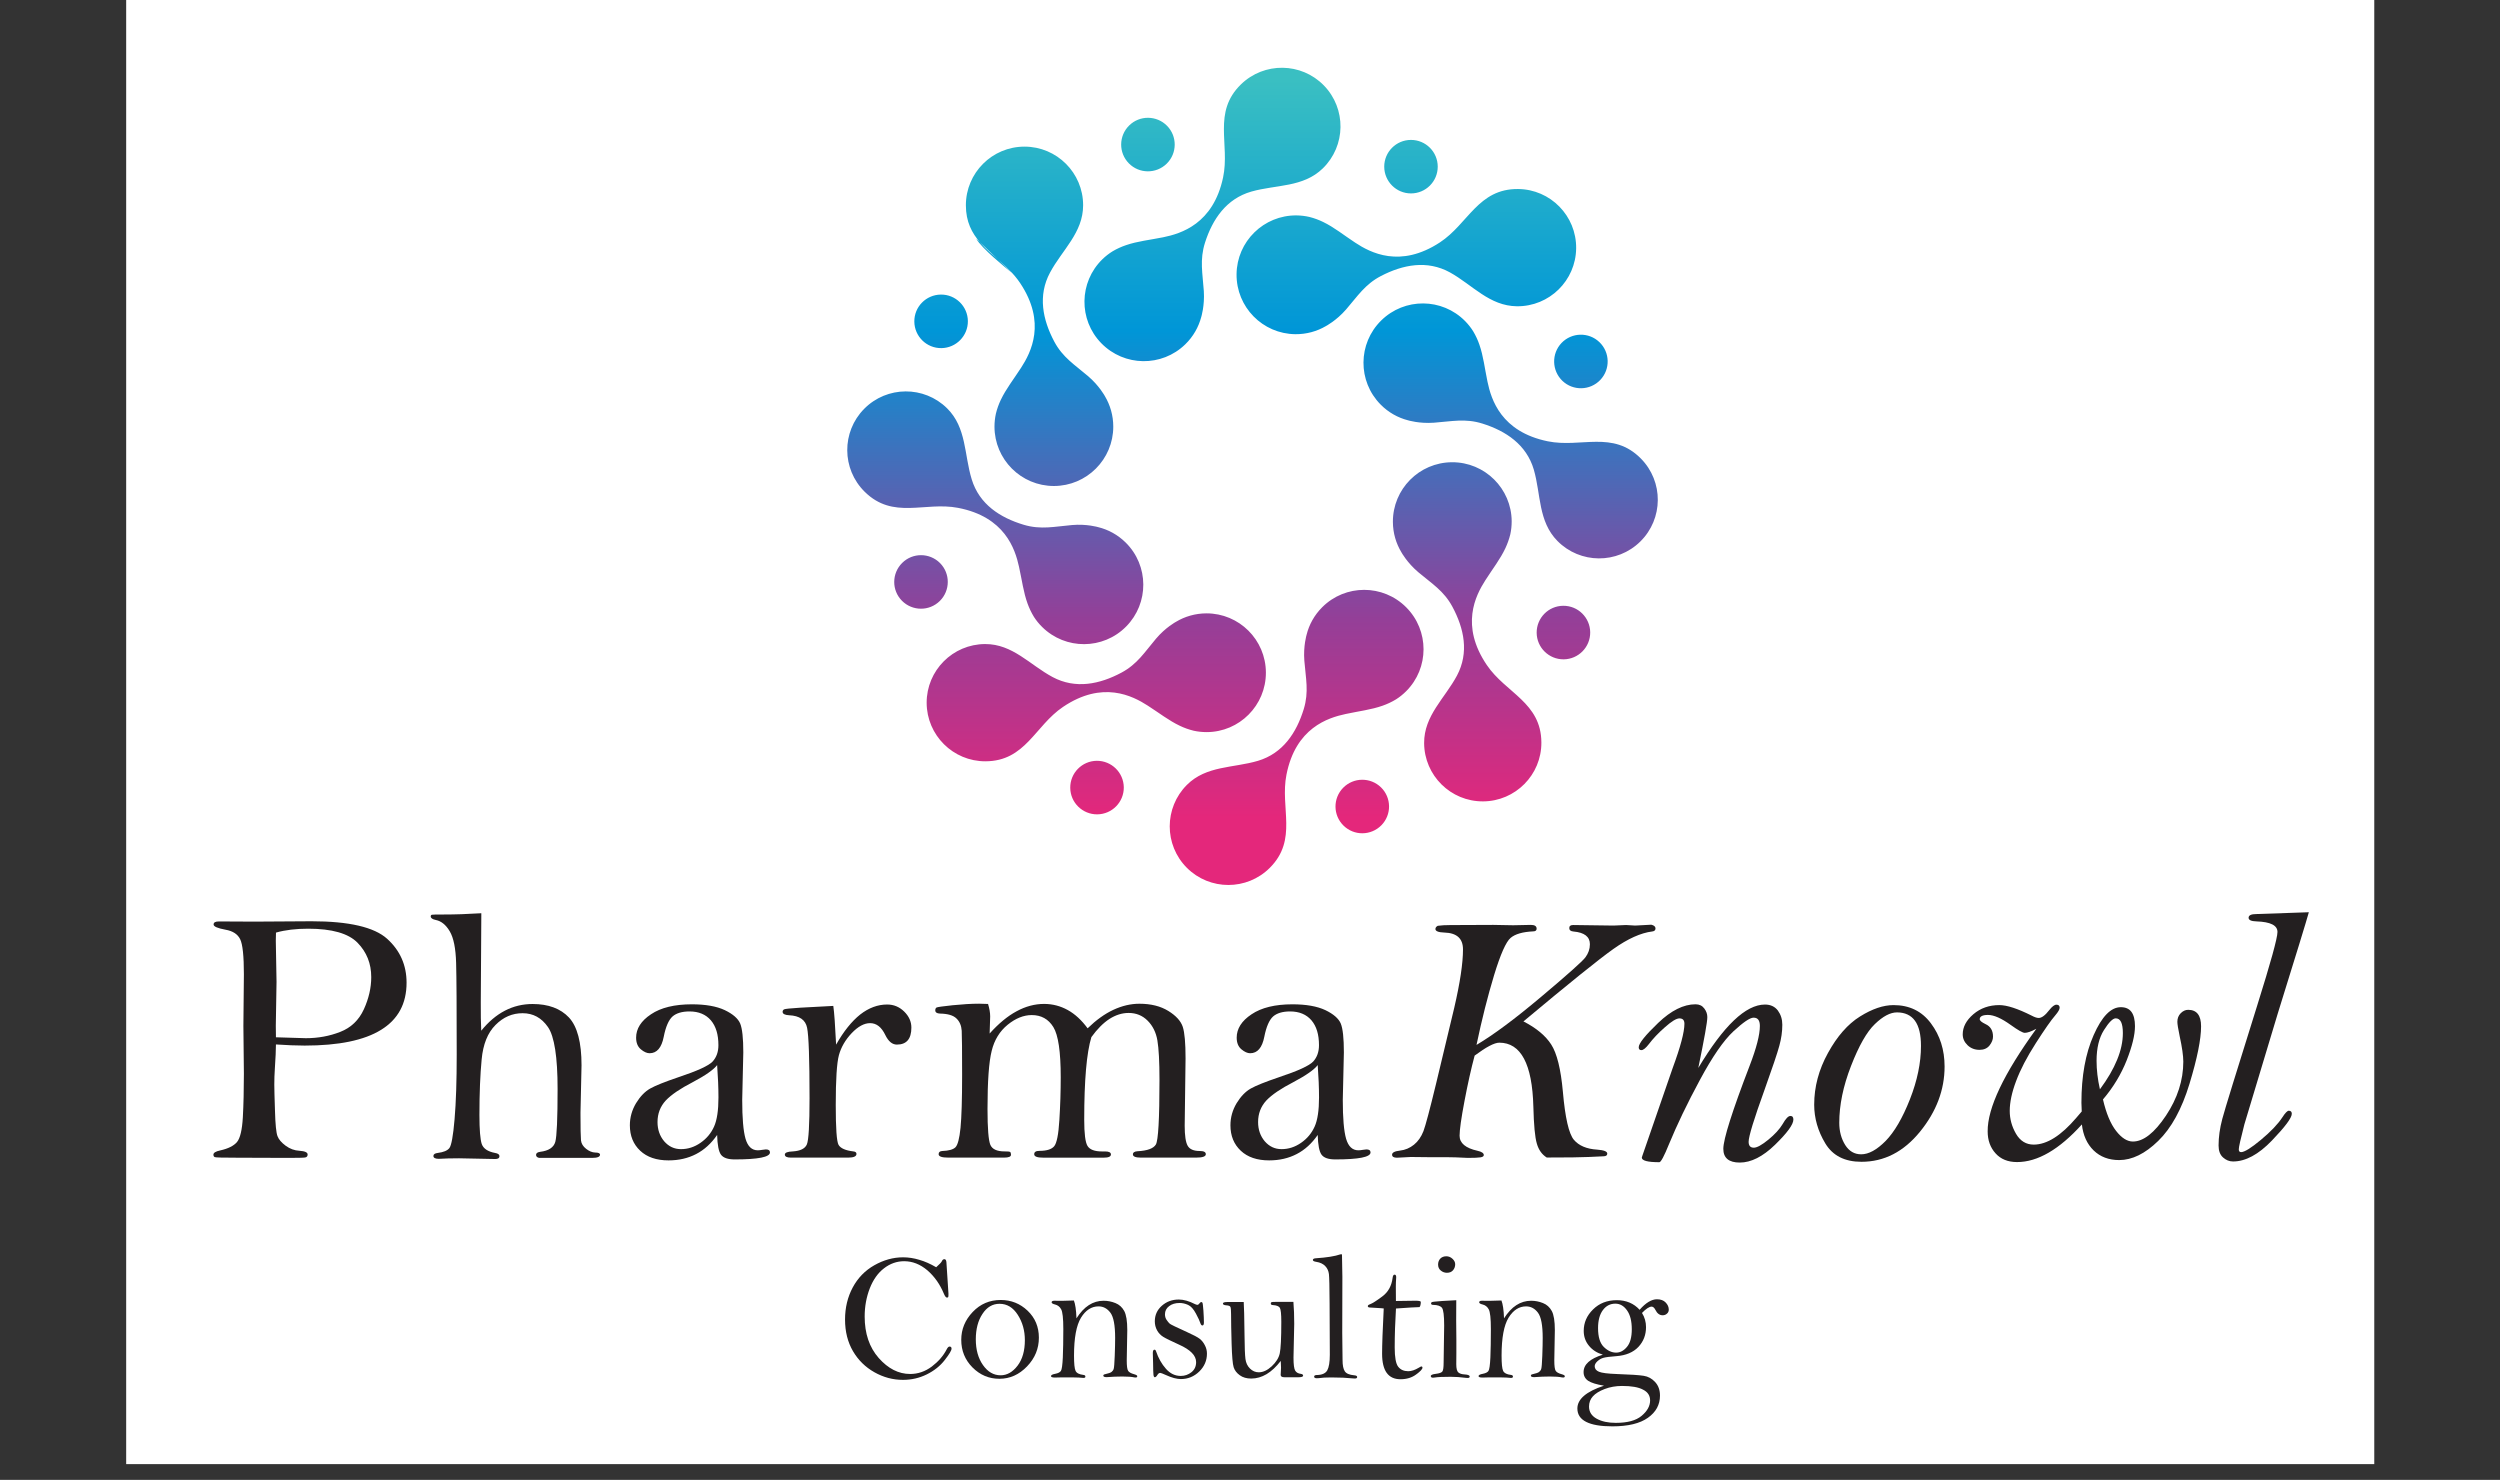
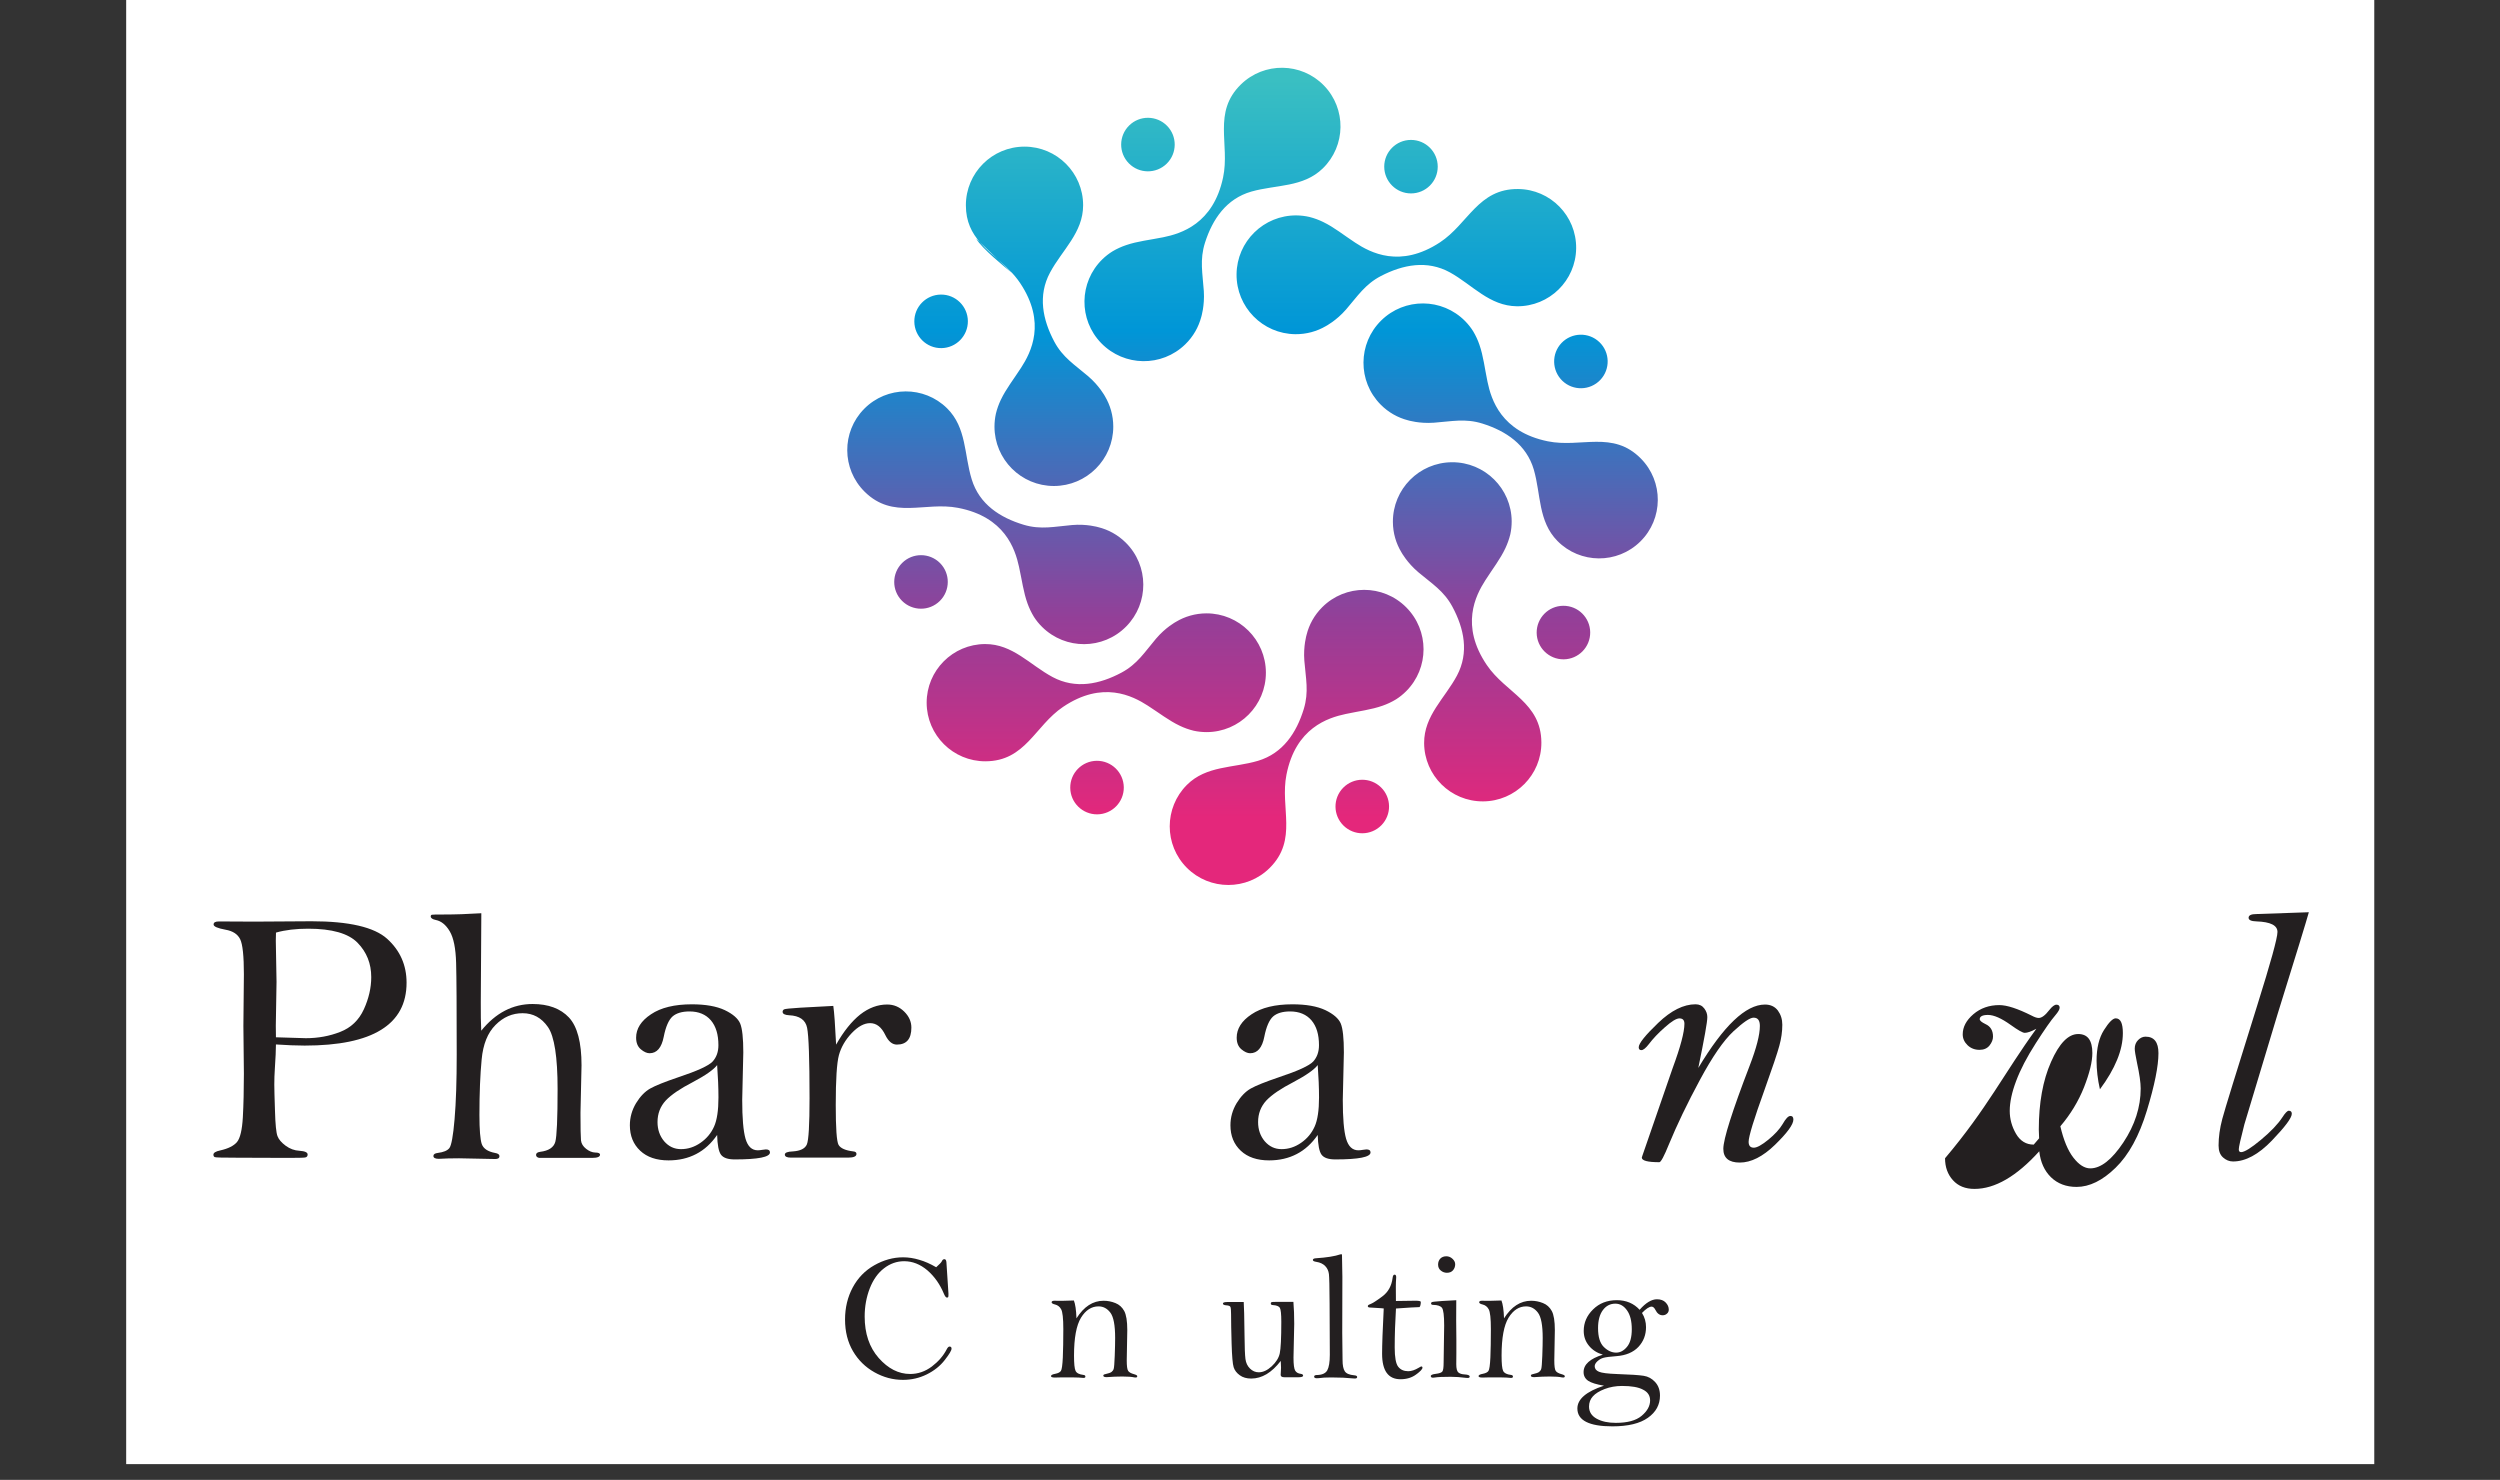
<svg xmlns="http://www.w3.org/2000/svg" version="1.1" id="Layer_1" x="0px" y="0px" viewBox="0 0 551.39 326.39" style="enable-background:new 0 0 551.39 326.39;" xml:space="preserve">
  <rect x="0" y="0" width="551.39" height="326.39" fill="#333333" stroke="none" />
  <style type="text/css">
	.st0{fill-rule:evenodd;clip-rule:evenodd;fill:#FFFFFF;}
	.st1{fill-rule:evenodd;clip-rule:evenodd;fill:url(#SVGID_1_);}
	.st2{fill:#231F20;}
</style>
  <rect x="27.83" y="-7.64" class="st0" width="495.83" height="330.56" />
  <g>
    <g>
      <linearGradient id="SVGID_1_" gradientUnits="userSpaceOnUse" x1="276.25" y1="17.652" x2="276.25" y2="180.339">
        <stop offset="0" style="stop-color:#3ABFC2" />
        <stop offset="0.34" style="stop-color:#0096D7" />
        <stop offset="0.73" style="stop-color:#943F98" />
        <stop offset="1" style="stop-color:#E4277B" />
      </linearGradient>
      <path class="st1" d="M223.19,60.18c-1.3-1.04-6.74-5.45-7.89-7.55L223.19,60.18L223.19,60.18z M208.89,90.06    c-5.08-5.02-13.27-4.97-18.29,0.11c-5.02,5.08-4.97,13.27,0.11,18.29c6.28,6.2,13.25,2.14,20.59,3.55    c10.31,1.98,12.58,9.05,13.44,12.96c0.67,3.02,0.98,5.64,1.9,8.17c0.36,0.98,0.81,1.95,1.41,2.93c0.51,0.79,1.11,1.54,1.81,2.22    c5.14,5.08,13.44,5.04,18.52-0.11c5.08-5.14,5.04-13.44-0.11-18.52c-1.75-1.73-3.86-2.86-6.08-3.4c0,0-2.49-0.74-5.73-0.46    c-3.86,0.33-6.87,1.08-10.68-0.06c-5.22-1.57-9.78-4.52-11.46-10.01C212.64,100.28,213.2,94.32,208.89,90.06L208.89,90.06z     M248.98,36.03c-2.29-2.32-2.26-6.06,0.06-8.35c2.32-2.29,6.06-2.26,8.35,0.06c2.29,2.32,2.26,6.06-0.06,8.35    C255,38.38,251.26,38.35,248.98,36.03L248.98,36.03z M305.3,36.76c0-3.26,2.64-5.9,5.9-5.9c3.26,0,5.9,2.64,5.9,5.9    c0,3.26-2.64,5.9-5.9,5.9C307.95,42.66,305.31,40.02,305.3,36.76L305.3,36.76z M344.4,75.65c2.25-2.36,5.99-2.45,8.35-0.2    c2.36,2.25,2.45,5.99,0.2,8.35c-2.25,2.36-5.99,2.45-8.35,0.2C342.25,81.74,342.16,78.01,344.4,75.65L344.4,75.65z M344.78,133.61    c3.26-0.03,5.92,2.6,5.95,5.86c0.02,3.26-2.6,5.92-5.86,5.95c-3.26,0.02-5.92-2.6-5.95-5.86    C338.9,136.3,341.52,133.63,344.78,133.61L344.78,133.61z M304.6,173.67c2.32,2.28,2.36,6.02,0.07,8.35    c-2.29,2.32-6.02,2.36-8.35,0.07c-2.33-2.29-2.36-6.02-0.07-8.35C298.54,171.42,302.27,171.39,304.6,173.67L304.6,173.67z     M247.86,173.65c0.03,3.26-2.59,5.93-5.85,5.96c-3.26,0.03-5.93-2.59-5.96-5.85c-0.03-3.26,2.59-5.93,5.85-5.96    C245.16,167.78,247.82,170.39,247.86,173.65L247.86,173.65z M207.29,132.54c-2.32,2.3-6.05,2.28-8.35-0.03    c-2.3-2.31-2.28-6.05,0.04-8.35c2.31-2.3,6.05-2.28,8.35,0.03C209.62,126.5,209.61,130.24,207.29,132.54L207.29,132.54z     M207.63,76.78c-3.26,0.04-5.93-2.58-5.97-5.84c-0.04-3.26,2.58-5.93,5.84-5.97c3.26-0.04,5.93,2.58,5.97,5.84    C213.5,74.07,210.89,76.74,207.63,76.78L207.63,76.78z M238.89,45.27c0-7.14-5.79-12.93-12.93-12.93    c-7.14,0-12.93,5.79-12.93,12.93c0,3.63,1.32,6.13,3.17,8.24c0.68,0.78,1.43,1.51,2.22,2.22c1.58,1.44,3.28,2.81,4.79,4.45    c0.43,0.47,0.85,0.96,1.24,1.48c0.19,0.25,0.37,0.5,0.54,0.76c5.84,8.73,2.4,15.31,0.23,18.67c-1.68,2.6-3.32,4.66-4.48,7.09    c-0.45,0.94-0.82,1.95-1.09,3.06c-0.2,0.92-0.31,1.87-0.31,2.85c0,7.23,5.87,13.1,13.1,13.1c7.23,0,13.1-5.87,13.1-13.1    c0-2.46-0.68-4.75-1.85-6.72c0,0-1.23-2.29-3.7-4.4c-2.95-2.52-5.6-4.12-7.47-7.64c-2.55-4.81-3.65-10.13-0.94-15.19    C234.26,55.12,238.89,51.34,238.89,45.27L238.89,45.27z M291.75,37.14c5.11-4.98,5.22-13.17,0.24-18.29    c-4.98-5.11-13.17-5.22-18.29-0.24c-6.32,6.16-2.39,13.2-3.94,20.52c-2.17,10.27-9.29,12.4-13.21,13.2    c-3.04,0.61-5.66,0.87-8.2,1.74c-0.99,0.34-1.97,0.77-2.95,1.35c-0.8,0.49-1.56,1.08-2.26,1.76c-5.18,5.05-5.29,13.34-0.24,18.52    c5.05,5.18,13.34,5.29,18.52,0.24c1.76-1.71,2.93-3.8,3.52-6.02c0,0,0.78-2.48,0.57-5.72c-0.26-3.87-0.95-6.88,0.26-10.68    c1.66-5.19,4.71-9.69,10.23-11.27C281.46,40.7,287.41,41.37,291.75,37.14L291.75,37.14z M334.57,67.55    c7.14,0.07,12.99-5.66,13.06-12.8c0.07-7.14-5.66-12.99-12.8-13.06c-8.82-0.09-11,7.68-17.26,11.78    c-8.78,5.75-15.33,2.25-18.67,0.05c-2.59-1.7-4.62-3.37-7.05-4.55c-0.94-0.46-1.94-0.84-3.05-1.12c-0.91-0.21-1.87-0.33-2.84-0.34    c-7.23-0.07-13.16,5.74-13.23,12.97c-0.07,7.23,5.74,13.16,12.97,13.23c2.46,0.02,4.76-0.63,6.74-1.79c0,0,2.3-1.2,4.44-3.66    c2.54-2.93,4.18-5.56,7.71-7.39c4.84-2.51,10.17-3.55,15.2-0.79C324.76,62.83,328.5,67.49,334.57,67.55L334.57,67.55z     M343.5,119.31c5.01,5.08,13.2,5.14,18.29,0.12c5.08-5.02,5.14-13.2,0.12-18.29c-6.2-6.28-13.22-2.31-20.55-3.81    c-10.29-2.11-12.46-9.21-13.28-13.12c-0.63-3.03-0.91-5.65-1.79-8.19c-0.34-0.99-0.78-1.96-1.37-2.95    c-0.5-0.8-1.09-1.55-1.78-2.25c-5.08-5.15-13.38-5.2-18.52-0.12c-5.15,5.08-5.2,13.38-0.12,18.52c1.72,1.75,3.82,2.91,6.04,3.48    c0,0,2.48,0.77,5.73,0.53c3.87-0.28,6.88-1,10.68,0.19c5.2,1.63,9.72,4.65,11.34,10.15C339.87,109.04,339.24,114.99,343.5,119.31    L343.5,119.31z M314.1,163.89c0.04,7.14,5.86,12.9,13,12.86c7.14-0.04,12.9-5.86,12.86-13c-0.05-8.82-7.85-10.89-12.04-17.08    c-5.89-8.7-2.48-15.3-0.33-18.67c1.67-2.61,3.3-4.68,4.44-7.11c0.44-0.95,0.81-1.95,1.08-3.06c0.2-0.92,0.3-1.87,0.3-2.85    c-0.04-7.23-5.93-13.07-13.17-13.03c-7.23,0.04-13.07,5.93-13.03,13.17c0.01,2.46,0.7,4.75,1.89,6.71c0,0,1.24,2.28,3.72,4.38    c2.96,2.5,5.62,4.09,7.51,7.6c2.58,4.8,3.71,10.11,1.02,15.18C318.68,154.01,314.07,157.82,314.1,163.89L314.1,163.89z     M261.78,173.11c-5.05,5.05-5.05,13.24-0.01,18.29c5.05,5.05,13.24,5.05,18.29,0.01c6.24-6.24,2.22-13.23,3.68-20.57    c2.04-10.3,9.13-12.52,13.04-13.36c3.03-0.65,5.64-0.94,8.18-1.84c0.98-0.35,1.96-0.79,2.94-1.39c0.79-0.5,1.54-1.1,2.23-1.79    c5.12-5.11,5.12-13.41,0.01-18.52c-5.11-5.12-13.41-5.12-18.52-0.01c-1.74,1.74-2.89,3.84-3.44,6.06c0,0-0.75,2.49-0.5,5.73    c0.31,3.87,1.04,6.87-0.13,10.68c-1.6,5.21-4.59,9.75-10.08,11.4C272.02,169.42,266.07,168.83,261.78,173.11L261.78,173.11z     M217.28,142.05c6.07-0.02,9.87,4.6,14.88,7.28c5.06,2.7,10.38,1.59,15.19-0.98c3.51-1.88,5.11-4.53,7.62-7.49    c2.1-2.48,4.39-3.71,4.39-3.71c1.96-1.18,4.26-1.86,6.71-1.87c7.23-0.02,13.11,5.83,13.13,13.06c0.02,7.23-5.83,13.12-13.06,13.13    c-0.98,0-1.93-0.1-2.85-0.3c-1.11-0.27-2.12-0.64-3.06-1.09c-2.43-1.15-4.5-2.79-7.1-4.46c-3.36-2.16-9.96-5.58-18.67,0.29    c-6.2,4.18-8.28,11.97-17.11,12c-7.14,0.02-12.95-5.76-12.97-12.9C204.36,147.88,210.14,142.07,217.28,142.05z" />
    </g>
    <path class="st2" d="M60.86,230.36c0,1.19-0.08,2.97-0.24,5.34c-0.08,1.16-0.12,2.33-0.12,3.52c0,0.89,0.05,2.82,0.15,5.79   c0.08,2.97,0.27,4.82,0.55,5.56c0.27,0.73,0.88,1.44,1.81,2.13c0.94,0.69,1.94,1.05,3.03,1.11c1.2,0.08,1.81,0.35,1.81,0.82   c0,0.38-0.18,0.59-0.55,0.66c-0.36,0.07-1.77,0.09-4.18,0.09l-10.87-0.04c-3.06,0-4.68-0.04-4.88-0.13   c-0.19-0.09-0.3-0.27-0.3-0.54c0-0.42,0.5-0.73,1.51-0.94c1.75-0.39,2.99-1.01,3.7-1.86c0.69-0.84,1.12-2.66,1.28-5.44   c0.15-2.78,0.23-5.97,0.23-9.62l-0.11-10.55l0.11-11.38c0-4.03-0.27-6.61-0.82-7.73c-0.55-1.12-1.63-1.82-3.24-2.1   c-1.74-0.32-2.62-0.7-2.62-1.15c0-0.46,0.39-0.67,1.19-0.67l7.82,0.04l12.57-0.08c8.27,0,13.84,1.29,16.7,3.87   c2.85,2.58,4.28,5.81,4.28,9.68c0,4.61-1.86,8.07-5.61,10.39c-3.74,2.32-9.36,3.48-16.87,3.48   C65.37,230.61,63.25,230.52,60.86,230.36L60.86,230.36z M60.86,228.78c3.87,0.13,6.07,0.2,6.6,0.2c2.68,0,5.22-0.46,7.58-1.39   c2.37-0.92,4.11-2.58,5.21-4.98c1.09-2.39,1.63-4.76,1.63-7.11c0-2.98-1-5.5-3.02-7.57c-2.01-2.06-5.64-3.1-10.88-3.1   c-2.71,0-5.08,0.28-7.11,0.86c-0.03,0.96-0.04,1.55-0.04,1.78l0.16,9.09l-0.16,9.68C60.82,226.73,60.83,227.57,60.86,228.78z" />
    <path class="st2" d="M106.14,227.33c3.18-3.93,6.96-5.89,11.33-5.89c3.48,0,6.15,1,8.01,2.97c1.85,1.98,2.78,5.49,2.78,10.55   l-0.23,10.48c0,3.34,0.04,5.37,0.11,6.08c0.08,0.71,0.46,1.34,1.13,1.86c0.67,0.53,1.34,0.8,2,0.82c0.71,0,1.07,0.16,1.07,0.47   c0,0.47-0.58,0.71-1.74,0.71H118.9c-0.45-0.11-0.67-0.32-0.67-0.67c0-0.36,0.31-0.59,0.92-0.67c1.86-0.23,2.97-0.96,3.32-2.18   c0.34-1.23,0.51-5.13,0.51-11.68c0-7.05-0.71-11.61-2.12-13.65c-1.42-2.05-3.28-3.06-5.6-3.06c-2.27,0-4.25,0.86-5.97,2.59   c-1.73,1.73-2.75,4.26-3.06,7.61c-0.32,3.34-0.49,7.42-0.49,12.25c0,3.26,0.18,5.39,0.51,6.39c0.35,1.01,1.32,1.67,2.93,1.98   c0.66,0.11,0.98,0.34,0.98,0.71c0,0.42-0.31,0.63-0.94,0.63l-7.98-0.16c-1.71,0-3.2,0.04-4.46,0.12c-0.78,0-1.19-0.22-1.19-0.63   c0-0.38,0.32-0.59,0.96-0.67c1.27-0.16,2.12-0.51,2.56-1.07c0.44-0.55,0.84-2.68,1.15-6.38c0.32-3.71,0.47-8.44,0.47-14.22   c0-10.29-0.04-17.05-0.13-20.24c-0.09-3.2-0.55-5.52-1.4-6.96c-0.84-1.43-1.87-2.27-3.08-2.51c-0.74-0.15-1.12-0.42-1.12-0.78   c0-0.22,0.09-0.34,0.27-0.38c0.16-0.04,1.01-0.05,2.55-0.05c2.58,0,5.35-0.09,8.34-0.28l-0.12,19.68   C106.02,223.59,106.06,225.67,106.14,227.33z" />
    <path class="st2" d="M158.17,250.32c-1.29,1.87-2.83,3.28-4.63,4.21c-1.78,0.93-3.82,1.4-6.08,1.4c-2.66,0-4.75-0.71-6.26-2.13   c-1.52-1.43-2.28-3.29-2.28-5.61c0-1.74,0.46-3.36,1.36-4.87c0.92-1.5,1.96-2.58,3.13-3.24c1.17-0.66,3.24-1.48,6.18-2.48   c4.22-1.4,6.74-2.56,7.59-3.48c0.84-0.93,1.27-2.12,1.27-3.6c0-2.35-0.55-4.17-1.66-5.48c-1.11-1.29-2.68-1.96-4.71-1.96   c-1.66,0-2.91,0.38-3.75,1.11c-0.85,0.77-1.5,2.25-1.94,4.48c-0.47,2.41-1.51,3.63-3.12,3.63c-0.58,0-1.23-0.28-1.92-0.86   c-0.7-0.58-1.05-1.44-1.05-2.58c0-1.97,1.09-3.7,3.28-5.15c2.18-1.47,5.19-2.2,9.01-2.2c3.03,0,5.45,0.43,7.26,1.28   c1.79,0.86,2.93,1.85,3.4,2.95c0.46,1.11,0.69,3.24,0.69,6.39l-0.24,10.44c0,4.03,0.24,6.89,0.73,8.59c0.5,1.7,1.39,2.55,2.71,2.55   c0.27,0,0.63-0.04,1.11-0.12l0.67-0.08c0.61,0,0.9,0.23,0.9,0.67c0,1.02-2.59,1.54-7.78,1.54c-1.5,0-2.51-0.35-3.02-1.04   C158.51,253.99,158.23,252.54,158.17,250.32L158.17,250.32z M158.17,234.91c-0.8,1.04-2.58,2.28-5.37,3.76   c-2.76,1.42-4.76,2.78-5.97,4.06c-1.21,1.32-1.81,2.9-1.81,4.75c0,1.66,0.49,3.07,1.47,4.24c1,1.15,2.23,1.73,3.7,1.73   c1.54,0,2.97-0.46,4.32-1.4c1.34-0.93,2.33-2.12,2.98-3.57c0.65-1.44,0.97-3.59,0.97-6.43   C158.46,239.9,158.36,237.52,158.17,234.91z" />
    <path class="st2" d="M184.41,230.4c1.66-2.94,3.44-5.15,5.31-6.64c1.89-1.47,3.87-2.21,5.95-2.21c1.46,0,2.71,0.53,3.76,1.56   c1.05,1.04,1.58,2.21,1.58,3.53c0,2.51-1.07,3.75-3.2,3.75c-1.01,0-1.85-0.69-2.54-2.09c-0.84-1.77-1.96-2.64-3.36-2.64   c-1.32,0-2.67,0.74-4.07,2.21c-1.39,1.47-2.33,3.09-2.81,4.84c-0.47,1.75-0.7,5.42-0.7,11.01c0,5.11,0.2,8.04,0.62,8.79   c0.43,0.74,1.51,1.23,3.25,1.44c0.47,0.04,0.7,0.23,0.7,0.55c0,0.55-0.62,0.82-1.85,0.82h-12.61c-0.89,0-1.34-0.23-1.34-0.67   c0-0.42,0.58-0.66,1.77-0.7c1.66-0.11,2.7-0.62,3.09-1.55c0.39-0.92,0.59-4.32,0.59-10.2c0-8.61-0.18-13.78-0.54-15.52   c-0.35-1.74-1.67-2.66-3.97-2.76c-0.94-0.05-1.43-0.3-1.43-0.76c0-0.23,0.11-0.4,0.3-0.53c0.2-0.12,1.4-0.24,3.61-0.38l7.27-0.39   C184,223.29,184.2,226.14,184.41,230.4z" />
-     <path class="st2" d="M217.92,221.43c0.31,1.01,0.47,1.93,0.47,2.76c-0.03,1.24-0.07,2.49-0.12,3.76c1.96-2.18,3.92-3.82,5.93-4.9   c2-1.09,4.03-1.63,6.08-1.63c1.87,0,3.61,0.46,5.22,1.35c1.61,0.89,3.06,2.24,4.38,4.03c1.87-1.82,3.76-3.18,5.66-4.07   c1.92-0.89,3.83-1.35,5.76-1.35c2.55,0,4.68,0.54,6.38,1.59c1.7,1.05,2.75,2.21,3.18,3.49c0.42,1.28,0.62,3.6,0.62,6.97   l-0.19,14.86c0,2.16,0.22,3.63,0.65,4.4c0.43,0.78,1.32,1.17,2.67,1.17c0.89,0,1.34,0.23,1.34,0.7c0,0.51-0.71,0.76-2.17,0.76   h-12.13c-1.19,0-1.78-0.24-1.78-0.71c0-0.42,0.34-0.66,1.03-0.7c2.16-0.11,3.51-0.61,4.03-1.48c0.53-0.89,0.8-5.64,0.8-14.24   c0-4.03-0.16-6.95-0.46-8.71c-0.3-1.78-1.03-3.24-2.16-4.37c-1.13-1.13-2.52-1.7-4.18-1.7c-1.46,0-2.86,0.45-4.23,1.32   c-1.36,0.88-2.7,2.23-3.99,4.01c-1.05,3.45-1.58,9.52-1.58,18.22c0,3.06,0.24,4.99,0.73,5.79c0.5,0.81,1.56,1.21,3.22,1.21h0.67   c0.84,0,1.27,0.22,1.27,0.66c0,0.47-0.53,0.71-1.58,0.71h-13.33c-1.34,0-2.01-0.24-2.01-0.76c0-0.5,0.38-0.74,1.15-0.74   c1.6,0,2.68-0.34,3.25-1.01c0.57-0.67,0.96-2.6,1.15-5.79c0.2-3.18,0.3-6.34,0.3-9.44c0-5.61-0.54-9.31-1.63-11.07   s-2.68-2.64-4.76-2.64c-1.79,0-3.56,0.71-5.31,2.13c-1.75,1.43-2.94,3.34-3.53,5.77c-0.61,2.43-0.92,6.69-0.92,12.8   c0,4.32,0.22,6.96,0.63,7.93c0.42,0.96,1.46,1.44,3.12,1.44c0.66,0,1.07,0.03,1.21,0.11c0.15,0.08,0.22,0.3,0.22,0.63   c0,0.42-0.51,0.63-1.54,0.63H209.2c-1.46,0-2.18-0.24-2.18-0.76c0-0.44,0.27-0.67,0.8-0.7c1.42-0.05,2.39-0.32,2.9-0.81   c0.51-0.5,0.89-1.93,1.13-4.32c0.23-2.37,0.35-6.26,0.35-11.64c0-5.37-0.03-8.62-0.09-9.75c-0.07-1.13-0.46-2.05-1.17-2.72   c-0.7-0.69-1.92-1.04-3.63-1.07c-0.69-0.03-1.03-0.27-1.03-0.71c0-0.3,0.09-0.5,0.27-0.62c0.19-0.11,1.38-0.28,3.57-0.51   c2.2-0.22,4.14-0.34,5.83-0.34C216.37,221.39,217.03,221.41,217.92,221.43z" />
    <path class="st2" d="M290.63,250.32c-1.29,1.87-2.83,3.28-4.63,4.21c-1.78,0.93-3.82,1.4-6.08,1.4c-2.66,0-4.75-0.71-6.26-2.13   c-1.52-1.43-2.28-3.29-2.28-5.61c0-1.74,0.46-3.36,1.36-4.87c0.92-1.5,1.96-2.58,3.13-3.24c1.17-0.66,3.24-1.48,6.18-2.48   c4.22-1.4,6.74-2.56,7.59-3.48c0.84-0.93,1.27-2.12,1.27-3.6c0-2.35-0.55-4.17-1.66-5.48c-1.11-1.29-2.68-1.96-4.71-1.96   c-1.66,0-2.91,0.38-3.75,1.11c-0.85,0.77-1.5,2.25-1.94,4.48c-0.47,2.41-1.51,3.63-3.12,3.63c-0.58,0-1.23-0.28-1.92-0.86   c-0.7-0.58-1.05-1.44-1.05-2.58c0-1.97,1.09-3.7,3.28-5.15c2.18-1.47,5.19-2.2,9.01-2.2c3.03,0,5.45,0.43,7.26,1.28   c1.79,0.86,2.93,1.85,3.4,2.95c0.46,1.11,0.69,3.24,0.69,6.39l-0.24,10.44c0,4.03,0.24,6.89,0.73,8.59c0.5,1.7,1.39,2.55,2.71,2.55   c0.27,0,0.63-0.04,1.11-0.12l0.67-0.08c0.61,0,0.9,0.23,0.9,0.67c0,1.02-2.59,1.54-7.78,1.54c-1.5,0-2.51-0.35-3.02-1.04   C290.97,253.99,290.69,252.54,290.63,250.32L290.63,250.32z M290.63,234.91c-0.8,1.04-2.58,2.28-5.37,3.76   c-2.76,1.42-4.76,2.78-5.97,4.06c-1.21,1.32-1.81,2.9-1.81,4.75c0,1.66,0.49,3.07,1.47,4.24c1,1.15,2.23,1.73,3.7,1.73   c1.54,0,2.97-0.46,4.32-1.4c1.34-0.93,2.33-2.12,2.98-3.57c0.65-1.44,0.97-3.59,0.97-6.43   C290.92,239.9,290.82,237.52,290.63,234.91z" />
-     <path class="st2" d="M325.24,232.82c-0.76,2.82-1.5,6.15-2.23,9.98c-0.73,3.83-1.09,6.39-1.09,7.69c0,1.63,1.32,2.74,3.95,3.32   c0.93,0.2,1.39,0.53,1.39,0.94c0,0.27-0.24,0.43-0.73,0.51c-0.49,0.08-1.42,0.12-2.79,0.12c-0.28,0-1.2-0.04-2.72-0.12   c-0.31-0.03-2.37-0.04-6.16-0.04l-3.71-0.04l-3.05,0.16c-0.71,0-1.07-0.23-1.07-0.67c0-0.47,0.58-0.77,1.74-0.9   c1.16-0.13,2.18-0.57,3.1-1.31c0.9-0.73,1.59-1.73,2.08-2.98c0.47-1.25,1.39-4.71,2.76-10.37l4.03-16.83   c1.28-5.53,1.93-9.83,1.93-12.88c0-2.4-1.36-3.64-4.11-3.72c-1.31-0.04-1.97-0.31-1.97-0.78c0-0.3,0.18-0.53,0.51-0.71   c0.77-0.11,1.7-0.16,2.81-0.16l9.44-0.04l4.38,0.08l3.91-0.08c0.85,0,1.27,0.28,1.27,0.84c0,0.39-0.26,0.59-0.78,0.59   c-2.29,0.11-3.95,0.58-4.96,1.44c-1.01,0.85-2.23,3.59-3.64,8.21c-1.4,4.63-2.7,9.75-3.88,15.39c3.74-2.21,8.51-5.76,14.3-10.64   c5.8-4.88,9.04-7.77,9.71-8.66c0.66-0.88,1-1.85,1-2.9c0-1.66-1.21-2.6-3.63-2.81c-0.61-0.05-0.92-0.31-0.92-0.76   c0-0.45,0.28-0.67,0.84-0.67l8.93,0.12l2.76-0.12l2.01,0.12l3.56-0.19c0.61,0.15,0.92,0.43,0.92,0.82c0,0.39-0.24,0.62-0.71,0.67   c-2.54,0.31-5.4,1.61-8.58,3.86c-3.18,2.25-9.79,7.58-19.84,15.98c2.82,1.44,4.87,3.14,6.12,5.08c1.27,1.96,2.13,5.44,2.58,10.44   c0.5,5.72,1.31,9.24,2.41,10.57c1.11,1.32,2.83,2.05,5.17,2.19c1.48,0.11,2.21,0.4,2.21,0.88c0,0.39-0.28,0.59-0.86,0.59   c-0.19,0-1.27,0.05-3.24,0.15c-1.61,0.08-4.69,0.12-9.25,0.12c-1.05-0.66-1.78-1.67-2.18-3.06c-0.42-1.38-0.67-4.1-0.77-8.16   c-0.24-9.4-2.75-14.11-7.51-14.11C329.59,229.97,327.78,230.93,325.24,232.82z" />
    <path class="st2" d="M374.57,235.54c2.79-4.65,5.41-8.16,7.86-10.49c2.44-2.32,4.72-3.49,6.84-3.49c1.23,0,2.18,0.44,2.85,1.32   c0.65,0.89,0.98,1.93,0.98,3.14c0,1.51-0.22,3.05-0.66,4.64c-0.43,1.6-1.51,4.81-3.25,9.67c-2.35,6.5-3.52,10.33-3.52,11.49   c0,0.88,0.38,1.31,1.15,1.31c0.69,0,1.74-0.58,3.18-1.75c1.43-1.17,2.5-2.33,3.18-3.47c0.67-1.19,1.24-1.78,1.7-1.78   c0.45,0,0.66,0.27,0.66,0.8c0,1.08-1.35,2.93-4.05,5.56c-2.7,2.62-5.29,3.92-7.77,3.92c-2.41,0-3.63-1.01-3.63-3.03   c0-2.12,1.93-8.23,5.81-18.34c1.5-3.9,2.25-6.82,2.25-8.77c0-0.61-0.12-1.07-0.34-1.36c-0.23-0.31-0.58-0.46-1.05-0.46   c-0.8,0-2.27,1.01-4.45,3.02c-2.17,2.02-4.64,5.6-7.4,10.74c-2.77,5.13-5.03,9.85-6.8,14.13c-1.08,2.67-1.79,3.99-2.13,3.99   c-2.58,0-3.87-0.34-3.87-1.02l0.12-0.39l6.68-19.33c1.74-4.71,2.6-7.98,2.6-9.79c0-0.8-0.36-1.19-1.11-1.19   c-0.66,0-1.73,0.65-3.2,1.96c-1.48,1.29-2.64,2.54-3.52,3.7c-0.69,0.89-1.24,1.34-1.66,1.34c-0.39,0-0.59-0.2-0.59-0.63   c0-0.84,1.43-2.63,4.29-5.37c2.86-2.74,5.61-4.11,8.24-4.11c0.84,0,1.48,0.31,1.93,0.92c0.46,0.61,0.67,1.24,0.67,1.89   C376.58,225.33,375.9,229.09,374.57,235.54z" />
-     <path class="st2" d="M417.63,221.68c3.51,0,6.26,1.35,8.25,4.03c2.01,2.68,3.01,5.85,3.01,9.52c0,5.14-1.81,9.93-5.41,14.36   c-3.61,4.44-7.92,6.65-12.92,6.65c-3.7,0-6.35-1.35-7.98-4.06c-1.63-2.71-2.45-5.56-2.45-8.54c0-3.93,1.01-7.73,3.05-11.42   c2.02-3.68,4.38-6.37,7.07-8.04C412.93,222.51,415.39,221.68,417.63,221.68L417.63,221.68z M418.39,223.29   c-1.48,0-3.1,0.86-4.88,2.58c-1.78,1.7-3.53,4.79-5.26,9.24c-1.73,4.45-2.59,8.63-2.59,12.53c0,1.89,0.45,3.52,1.31,4.9   c0.88,1.38,2.04,2.05,3.52,2.05c1.66,0,3.45-0.98,5.4-2.95c1.93-1.98,3.72-5.03,5.35-9.17c1.63-4.14,2.44-8.07,2.44-11.77   c0-2.48-0.43-4.33-1.32-5.56C421.48,223.92,420.16,223.29,418.39,223.29z" />
-     <path class="st2" d="M449.13,226.9c-1.13,0.61-1.98,0.9-2.56,0.9c-0.45,0-1.48-0.58-3.09-1.74c-2.05-1.47-3.72-2.21-5.02-2.21   c-0.61,0-1.05,0.08-1.36,0.24c-0.3,0.15-0.46,0.39-0.46,0.7c0,0.32,0.43,0.67,1.27,1.08c1.11,0.5,1.66,1.42,1.66,2.76   c0,0.65-0.26,1.31-0.77,1.96c-0.51,0.63-1.24,0.96-2.2,0.96c-1.05,0-1.93-0.34-2.64-1.02c-0.71-0.69-1.07-1.48-1.07-2.4   c0-1.62,0.78-3.09,2.35-4.44c1.58-1.34,3.48-2.01,5.72-2.01c1.69,0,4.06,0.78,7.15,2.33c0.63,0.34,1.15,0.51,1.54,0.51   c0.66,0,1.44-0.58,2.33-1.74c0.63-0.8,1.16-1.19,1.58-1.19c0.47,0,0.71,0.23,0.71,0.67c0,0.36-0.32,0.93-0.98,1.7   c-0.9,1.03-2.33,3.08-4.29,6.14c-1.97,3.08-3.41,5.85-4.34,8.35c-0.94,2.48-1.4,4.68-1.4,6.57c0,1.77,0.46,3.45,1.38,5.04   c0.93,1.59,2.23,2.39,3.91,2.39c2.9,0,6.03-1.97,9.4-5.92c0.66-0.8,1.07-1.25,1.19-1.39c-0.05-0.86-0.07-1.51-0.07-1.93   c0-5.85,0.89-10.83,2.7-14.92c1.81-4.1,3.8-6.15,5.99-6.15c1.05,0,1.83,0.35,2.35,1.05c0.51,0.7,0.77,1.74,0.77,3.14   c0,1.92-0.61,4.42-1.83,7.53c-1.23,3.09-2.97,5.98-5.23,8.63c0.71,3.05,1.67,5.37,2.89,6.93c1.21,1.56,2.45,2.35,3.71,2.35   c2.32,0,4.75-1.9,7.3-5.72c2.54-3.83,3.82-7.8,3.82-11.9c0-1.29-0.27-3.17-0.8-5.61c-0.34-1.63-0.51-2.68-0.51-3.17   c0-0.76,0.24-1.39,0.73-1.89c0.49-0.5,1.04-0.76,1.65-0.76c1.89,0,2.85,1.21,2.85,3.64c0,2.85-0.85,7.07-2.55,12.66   c-1.7,5.6-4.01,9.81-6.91,12.62c-2.89,2.82-5.76,4.22-8.6,4.22c-2.29,0-4.17-0.71-5.64-2.13c-1.46-1.43-2.32-3.33-2.59-5.73   c-2.49,2.76-4.94,4.84-7.32,6.22c-2.39,1.39-4.71,2.08-6.97,2.08c-2.01,0-3.59-0.63-4.75-1.92c-1.16-1.28-1.74-2.89-1.74-4.84   C438.34,244.39,441.94,236.82,449.13,226.9L449.13,226.9z M463.15,240.25c1.69-2.27,2.95-4.44,3.79-6.5   c0.85-2.06,1.27-4.03,1.27-5.91c0-1.08-0.14-1.89-0.39-2.43c-0.27-0.54-0.66-0.81-1.19-0.81c-0.63,0-1.5,0.86-2.59,2.59   c-1.09,1.73-1.63,3.98-1.63,6.77C462.41,235.95,462.65,238.04,463.15,240.25z" />
+     <path class="st2" d="M449.13,226.9c-1.13,0.61-1.98,0.9-2.56,0.9c-0.45,0-1.48-0.58-3.09-1.74c-2.05-1.47-3.72-2.21-5.02-2.21   c-0.61,0-1.05,0.08-1.36,0.24c-0.3,0.15-0.46,0.39-0.46,0.7c0,0.32,0.43,0.67,1.27,1.08c1.11,0.5,1.66,1.42,1.66,2.76   c0,0.65-0.26,1.31-0.77,1.96c-0.51,0.63-1.24,0.96-2.2,0.96c-1.05,0-1.93-0.34-2.64-1.02c-0.71-0.69-1.07-1.48-1.07-2.4   c0-1.62,0.78-3.09,2.35-4.44c1.58-1.34,3.48-2.01,5.72-2.01c1.69,0,4.06,0.78,7.15,2.33c0.63,0.34,1.15,0.51,1.54,0.51   c0.66,0,1.44-0.58,2.33-1.74c0.63-0.8,1.16-1.19,1.58-1.19c0.47,0,0.71,0.23,0.71,0.67c0,0.36-0.32,0.93-0.98,1.7   c-0.9,1.03-2.33,3.08-4.29,6.14c-1.97,3.08-3.41,5.85-4.34,8.35c-0.94,2.48-1.4,4.68-1.4,6.57c0,1.77,0.46,3.45,1.38,5.04   c0.93,1.59,2.23,2.39,3.91,2.39c0.66-0.8,1.07-1.25,1.19-1.39c-0.05-0.86-0.07-1.51-0.07-1.93   c0-5.85,0.89-10.83,2.7-14.92c1.81-4.1,3.8-6.15,5.99-6.15c1.05,0,1.83,0.35,2.35,1.05c0.51,0.7,0.77,1.74,0.77,3.14   c0,1.92-0.61,4.42-1.83,7.53c-1.23,3.09-2.97,5.98-5.23,8.63c0.71,3.05,1.67,5.37,2.89,6.93c1.21,1.56,2.45,2.35,3.71,2.35   c2.32,0,4.75-1.9,7.3-5.72c2.54-3.83,3.82-7.8,3.82-11.9c0-1.29-0.27-3.17-0.8-5.61c-0.34-1.63-0.51-2.68-0.51-3.17   c0-0.76,0.24-1.39,0.73-1.89c0.49-0.5,1.04-0.76,1.65-0.76c1.89,0,2.85,1.21,2.85,3.64c0,2.85-0.85,7.07-2.55,12.66   c-1.7,5.6-4.01,9.81-6.91,12.62c-2.89,2.82-5.76,4.22-8.6,4.22c-2.29,0-4.17-0.71-5.64-2.13c-1.46-1.43-2.32-3.33-2.59-5.73   c-2.49,2.76-4.94,4.84-7.32,6.22c-2.39,1.39-4.71,2.08-6.97,2.08c-2.01,0-3.59-0.63-4.75-1.92c-1.16-1.28-1.74-2.89-1.74-4.84   C438.34,244.39,441.94,236.82,449.13,226.9L449.13,226.9z M463.15,240.25c1.69-2.27,2.95-4.44,3.79-6.5   c0.85-2.06,1.27-4.03,1.27-5.91c0-1.08-0.14-1.89-0.39-2.43c-0.27-0.54-0.66-0.81-1.19-0.81c-0.63,0-1.5,0.86-2.59,2.59   c-1.09,1.73-1.63,3.98-1.63,6.77C462.41,235.95,462.65,238.04,463.15,240.25z" />
    <path class="st2" d="M509.23,201.2c-0.5,1.82-2.79,9.29-6.88,22.42l-7.34,24.37c-0.82,3.17-1.23,4.99-1.23,5.49   c0,0.43,0.16,0.63,0.51,0.63c0.73,0,2.2-0.9,4.38-2.72c2.18-1.82,3.75-3.47,4.71-4.94c0.62-0.97,1.11-1.47,1.42-1.47   c0.45,0,0.67,0.23,0.67,0.67c0,0.9-1.47,2.87-4.41,5.93c-2.94,3.05-5.79,4.59-8.55,4.59c-0.82,0-1.55-0.3-2.21-0.89   c-0.66-0.59-0.98-1.47-0.98-2.63c0-1.85,0.27-3.8,0.82-5.87c0.55-2.08,3.12-10.37,7.67-24.91c2.99-9.54,4.5-14.98,4.5-16.32   c0-1.46-1.55-2.23-4.63-2.33c-1.16-0.03-1.74-0.3-1.74-0.8c0-0.55,0.58-0.82,1.74-0.82L509.23,201.2z" />
    <path class="st2" d="M206.48,279.5c0.72-0.65,1.14-1.08,1.24-1.31c0.14-0.32,0.32-0.47,0.58-0.47c0.26,0,0.41,0.24,0.44,0.71   l0.45,6.91c0,0.4-0.01,0.64-0.05,0.72c-0.03,0.09-0.13,0.13-0.29,0.13c-0.21,0-0.43-0.28-0.67-0.85c-0.87-2.1-2.09-3.82-3.65-5.17   c-1.58-1.33-3.28-2-5.11-2c-1.61,0-3.09,0.52-4.44,1.56c-1.35,1.03-2.4,2.52-3.15,4.44c-0.74,1.92-1.12,3.99-1.12,6.2   c0,3.75,1.03,6.8,3.1,9.15c2.07,2.34,4.38,3.52,6.93,3.52c1.73,0,3.32-0.55,4.78-1.64c1.45-1.1,2.55-2.37,3.29-3.81   c0.2-0.4,0.41-0.6,0.62-0.6c0.29,0,0.44,0.16,0.44,0.47c0,0.39-0.5,1.22-1.51,2.52c-1,1.29-2.32,2.34-3.95,3.15   c-1.64,0.81-3.39,1.21-5.26,1.21c-2.21,0-4.3-0.56-6.29-1.68c-1.99-1.12-3.57-2.67-4.73-4.65c-1.16-1.98-1.75-4.31-1.75-6.98   c0-2.61,0.57-4.97,1.7-7.08c1.13-2.1,2.71-3.73,4.76-4.89c2.05-1.16,4.16-1.75,6.35-1.75c1.16,0,2.35,0.18,3.57,0.55   C203.97,278.2,205.21,278.76,206.48,279.5z" />
-     <path class="st2" d="M212.01,295.51c0-2.32,0.84-4.37,2.52-6.14c1.68-1.77,3.74-2.65,6.18-2.65c2.3,0,4.28,0.79,5.94,2.37   c1.66,1.59,2.48,3.57,2.48,5.95c0,2.41-0.87,4.52-2.61,6.33c-1.75,1.82-3.78,2.73-6.11,2.73c-2.29,0-4.27-0.84-5.93-2.51   C212.83,299.92,212.01,297.89,212.01,295.51L212.01,295.51z M215.22,295.4c0,2.27,0.52,4.16,1.58,5.67   c1.05,1.5,2.35,2.26,3.89,2.26c1.41,0,2.66-0.71,3.74-2.12c1.08-1.41,1.61-3.29,1.61-5.63c0-2.08-0.51-3.94-1.56-5.58   c-1.04-1.63-2.38-2.44-4.03-2.44c-1.53,0-2.79,0.74-3.76,2.23C215.71,291.26,215.22,293.14,215.22,295.4z" />
    <path class="st2" d="M236.85,286.83c0.31,0.78,0.51,2.1,0.57,3.94c0.82-1.29,1.73-2.27,2.72-2.91c1-0.65,2.08-0.97,3.26-0.97   c0.9,0,1.77,0.17,2.61,0.51c0.84,0.33,1.48,0.91,1.94,1.74c0.45,0.83,0.68,2.23,0.68,4.22l-0.12,6.68c0,1.23,0.1,2,0.31,2.31   c0.2,0.31,0.64,0.56,1.31,0.74c0.47,0.13,0.7,0.28,0.7,0.43c0,0.2-0.12,0.3-0.34,0.3c-0.09,0-0.18-0.01-0.28-0.02   c-0.61-0.14-1.51-0.2-2.69-0.2c-1.08,0-2.22,0.05-3.45,0.14c-0.49,0-0.73-0.11-0.73-0.34c0-0.16,0.13-0.26,0.39-0.31   c0.73-0.16,1.2-0.32,1.43-0.5c0.22-0.17,0.39-0.4,0.47-0.68c0.09-0.28,0.17-1.24,0.23-2.86c0.06-1.62,0.09-2.95,0.09-3.96   c0-2.79-0.35-4.65-1.05-5.57c-0.7-0.93-1.57-1.39-2.62-1.39c-1.54,0-2.83,0.83-3.86,2.5c-1.02,1.67-1.54,4.46-1.54,8.36   c0,1.77,0.11,2.9,0.35,3.38c0.23,0.48,0.81,0.77,1.73,0.88c0.29,0.03,0.43,0.15,0.43,0.38c0,0.18-0.14,0.28-0.43,0.28l-1.03-0.08   c-0.37-0.03-1.6-0.04-3.67-0.04l-1.59,0.04c-0.58,0-0.87-0.11-0.87-0.32c0-0.22,0.32-0.4,0.95-0.51c0.61-0.12,1.01-0.32,1.23-0.62   c0.21-0.3,0.35-1.29,0.43-2.96c0.07-1.68,0.11-3.78,0.11-6.29c0-2.34-0.16-3.8-0.48-4.36c-0.31-0.57-0.76-0.91-1.33-1.05   c-0.51-0.12-0.77-0.28-0.77-0.49c0-0.22,0.2-0.34,0.6-0.34l1.6,0.02C234.34,286.89,235.23,286.87,236.85,286.83z" />
-     <path class="st2" d="M266.2,298.55c0,1.53-0.57,2.85-1.7,3.95c-1.14,1.1-2.48,1.66-4.05,1.66c-0.92,0-2.02-0.3-3.31-0.89   c-0.7-0.32-1.12-0.47-1.24-0.47c-0.23,0-0.43,0.14-0.6,0.41c-0.22,0.37-0.41,0.55-0.6,0.55c-0.16,0-0.26-0.19-0.3-0.56   c-0.04-0.38-0.07-1.23-0.08-2.57c-0.01-1.15-0.03-1.89-0.06-2.22c0-0.49,0.13-0.73,0.38-0.73c0.14,0,0.26,0.12,0.34,0.37   c0.51,1.51,1.24,2.79,2.17,3.84c0.93,1.06,2.02,1.58,3.27,1.58c0.89,0,1.67-0.27,2.36-0.82c0.69-0.55,1.03-1.29,1.03-2.23   c0-1.45-1.26-2.74-3.78-3.86c-1.73-0.79-2.89-1.35-3.47-1.71c-0.58-0.36-1.04-0.84-1.37-1.45c-0.33-0.61-0.49-1.27-0.49-1.98   c0-1.36,0.51-2.5,1.54-3.42c1.04-0.92,2.28-1.38,3.75-1.38c1.08,0,2.27,0.34,3.57,1.01c0.22,0.11,0.4,0.16,0.55,0.16   c0.14,0,0.28-0.11,0.44-0.32c0.16-0.2,0.28-0.3,0.37-0.3c0.12,0,0.22,0.05,0.28,0.15c0.07,0.1,0.14,0.68,0.22,1.75   c0.07,1.06,0.11,1.94,0.11,2.63c0,0.42-0.11,0.64-0.34,0.64c-0.2,0-0.35-0.2-0.47-0.58c-0.1-0.36-0.42-1.04-0.95-2.04   c-0.53-1-1.11-1.64-1.74-1.92c-0.63-0.28-1.25-0.42-1.85-0.42c-0.95,0-1.73,0.23-2.33,0.7c-0.61,0.46-0.91,1.06-0.91,1.8   c0,0.47,0.12,0.88,0.37,1.25c0.26,0.37,0.49,0.65,0.7,0.83c0.22,0.18,1.48,0.79,3.78,1.83c1.42,0.64,2.36,1.14,2.81,1.49   c0.45,0.35,0.83,0.82,1.13,1.41C266.05,297.28,266.2,297.9,266.2,298.55z" />
    <path class="st2" d="M274.31,287.15c0.07,0.86,0.13,3.34,0.18,7.46c0.02,2.56,0.09,4.27,0.2,5.12c0.11,0.85,0.44,1.56,1,2.11   c0.56,0.55,1.2,0.83,1.93,0.83c0.95,0,1.91-0.44,2.87-1.33c0.95-0.89,1.55-1.83,1.77-2.85c0.22-1.01,0.34-3.33,0.34-6.96   c0-1.69-0.11-2.72-0.32-3.08c-0.21-0.35-0.72-0.56-1.55-0.61c-0.3-0.01-0.45-0.13-0.45-0.34c0-0.15,0.05-0.24,0.14-0.29   c0.09-0.05,0.39-0.07,0.89-0.07h3.96c0.12,1.44,0.18,3.05,0.18,4.84l-0.16,7.45c0,1.54,0.13,2.5,0.39,2.9   c0.26,0.4,0.67,0.62,1.22,0.68c0.34,0.05,0.51,0.18,0.51,0.39c0,0.24-0.34,0.36-1.01,0.36h-3.13c-0.54,0-0.81-0.18-0.81-0.53   c0-0.11,0.01-0.22,0.02-0.36c0.04-0.39,0.06-0.8,0.06-1.2c0-0.35-0.02-0.85-0.06-1.51c-1,1.29-2.04,2.27-3.13,2.92   c-1.08,0.64-2.21,0.97-3.39,0.97c-1,0-1.85-0.24-2.52-0.73c-0.68-0.49-1.13-1.08-1.35-1.77c-0.22-0.7-0.37-2.42-0.45-5.19   c-0.08-2.76-0.12-4.93-0.12-6.5c0-0.85-0.05-1.39-0.14-1.6c-0.09-0.21-0.39-0.33-0.87-0.36c-0.53-0.03-0.79-0.17-0.79-0.39   c0-0.22,0.31-0.34,0.95-0.34H274.31z" />
    <path class="st2" d="M295.98,276.64c0.04,1.66,0.07,3.34,0.09,5l-0.03,12.35l0.07,5.99c0,1.14,0.16,1.95,0.49,2.46   c0.32,0.5,1.02,0.8,2.09,0.89c0.43,0.04,0.64,0.16,0.64,0.37c0,0.23-0.17,0.34-0.51,0.34c-0.09,0-0.2-0.01-0.34-0.02   c-1.36-0.14-2.98-0.22-4.88-0.22c-1.15,0-2.07,0.05-2.77,0.16c-0.14,0.01-0.28,0.02-0.39,0.02c-0.4,0-0.6-0.12-0.6-0.35   c0-0.23,0.18-0.34,0.53-0.36c1.2-0.01,1.99-0.36,2.37-1.04c0.37-0.68,0.56-1.82,0.56-3.42l-0.05-11.3   c-0.01-3.63-0.07-5.81-0.15-6.52c-0.09-0.7-0.37-1.3-0.83-1.77c-0.46-0.47-1.11-0.78-1.94-0.91c-0.51-0.07-0.77-0.22-0.77-0.41   c0-0.22,0.21-0.35,0.63-0.38c2.42-0.16,4.24-0.45,5.45-0.87H295.98z" />
    <path class="st2" d="M307.89,288.6c-0.18,2.92-0.28,5.78-0.28,8.6c0,2.17,0.26,3.59,0.77,4.24c0.51,0.66,1.26,0.99,2.22,0.99   c0.7,0,1.47-0.26,2.32-0.77c0.3-0.19,0.49-0.28,0.55-0.28c0.18,0,0.26,0.09,0.26,0.28c0,0.31-0.47,0.82-1.41,1.5   c-0.93,0.69-2.08,1.04-3.44,1.04c-1.35,0-2.36-0.47-3.04-1.41c-0.67-0.94-1.01-2.34-1.01-4.21c0-1.94,0.12-5.27,0.36-9.99   c-0.09-0.03-0.72-0.07-1.89-0.14l-1.18-0.07c-0.29-0.01-0.44-0.12-0.44-0.3c0-0.18,0.16-0.31,0.49-0.42   c0.54-0.2,1.45-0.78,2.74-1.75c1.28-0.96,2.02-2.32,2.24-4.08c0.05-0.46,0.2-0.7,0.43-0.7c0.24,0,0.36,0.19,0.36,0.55   c0,0.12-0.01,0.25-0.02,0.38c-0.04,0.51-0.06,1.11-0.06,1.79l0.02,3.09l4.34-0.06c0.74,0,1.12,0.09,1.15,0.26   c-0.01,0.61-0.12,0.99-0.3,1.15C312.4,288.3,310.67,288.4,307.89,288.6z" />
    <path class="st2" d="M319,277.08c0.5,0,0.95,0.18,1.35,0.55c0.4,0.37,0.6,0.77,0.6,1.21c0,0.51-0.16,0.95-0.48,1.33   c-0.32,0.37-0.77,0.55-1.34,0.55c-0.5,0-0.95-0.16-1.35-0.49c-0.4-0.32-0.6-0.76-0.6-1.32c0-0.54,0.17-0.98,0.5-1.33   C318.01,277.25,318.45,277.08,319,277.08L319,277.08z M321.19,286.77l-0.02,4.47l0.04,4.16v3.13l-0.02,2.37   c0,0.95,0.16,1.56,0.47,1.81c0.31,0.26,0.78,0.4,1.4,0.43c0.72,0.04,1.09,0.2,1.09,0.46c0,0.21-0.14,0.32-0.42,0.32   c-0.1,0-0.22-0.01-0.35-0.02c-1.23-0.16-2.37-0.24-3.43-0.24c-1.69,0-2.86,0.05-3.51,0.16c-0.13,0.03-0.26,0.04-0.39,0.04   c-0.32,0-0.48-0.12-0.48-0.36c0-0.24,0.37-0.41,1.11-0.49c0.74-0.09,1.22-0.26,1.42-0.49c0.2-0.23,0.3-0.89,0.3-1.97l0.12-8.21   c0-2.2-0.17-3.49-0.49-3.9c-0.33-0.41-0.97-0.62-1.93-0.64c-0.31,0-0.47-0.11-0.47-0.32c0-0.12,0.05-0.21,0.16-0.28   c0.1-0.07,0.89-0.16,2.35-0.26C319.61,286.84,320.63,286.78,321.19,286.77z" />
    <path class="st2" d="M331.15,286.83c0.31,0.78,0.51,2.1,0.57,3.94c0.82-1.29,1.73-2.27,2.72-2.91c1-0.65,2.08-0.97,3.26-0.97   c0.9,0,1.77,0.17,2.61,0.51c0.84,0.33,1.48,0.91,1.94,1.74c0.45,0.83,0.68,2.23,0.68,4.22l-0.12,6.68c0,1.23,0.1,2,0.31,2.31   c0.2,0.31,0.64,0.56,1.31,0.74c0.47,0.13,0.7,0.28,0.7,0.43c0,0.2-0.12,0.3-0.34,0.3c-0.09,0-0.18-0.01-0.28-0.02   c-0.61-0.14-1.51-0.2-2.69-0.2c-1.08,0-2.22,0.05-3.45,0.14c-0.49,0-0.73-0.11-0.73-0.34c0-0.16,0.13-0.26,0.39-0.31   c0.73-0.16,1.2-0.32,1.43-0.5c0.22-0.17,0.39-0.4,0.47-0.68c0.09-0.28,0.17-1.24,0.23-2.86c0.06-1.62,0.09-2.95,0.09-3.96   c0-2.79-0.35-4.65-1.05-5.57c-0.7-0.93-1.57-1.39-2.62-1.39c-1.54,0-2.83,0.83-3.86,2.5c-1.02,1.67-1.54,4.46-1.54,8.36   c0,1.77,0.11,2.9,0.35,3.38c0.23,0.48,0.8,0.77,1.73,0.88c0.29,0.03,0.43,0.15,0.43,0.38c0,0.18-0.14,0.28-0.43,0.28l-1.03-0.08   c-0.37-0.03-1.6-0.04-3.67-0.04l-1.59,0.04c-0.58,0-0.87-0.11-0.87-0.32c0-0.22,0.32-0.4,0.95-0.51c0.61-0.12,1.01-0.32,1.23-0.62   c0.21-0.3,0.35-1.29,0.43-2.96c0.07-1.68,0.11-3.78,0.11-6.29c0-2.34-0.16-3.8-0.48-4.36c-0.31-0.57-0.76-0.91-1.33-1.05   c-0.51-0.12-0.77-0.28-0.77-0.49c0-0.22,0.2-0.34,0.6-0.34l1.6,0.02C328.64,286.89,329.54,286.87,331.15,286.83z" />
    <path class="st2" d="M362.15,289.58c0.6,0.95,0.89,2,0.89,3.13c0,1.71-0.56,3.16-1.68,4.36c-1.14,1.2-2.76,1.88-4.88,2.04   c-1.36,0.1-2.29,0.22-2.78,0.35c-0.5,0.12-0.95,0.38-1.36,0.75c-0.41,0.38-0.62,0.75-0.62,1.12c0,0.55,0.32,0.96,0.95,1.22   c0.62,0.26,1.94,0.43,3.94,0.5c2.94,0.1,4.91,0.23,5.91,0.39c0.99,0.15,1.84,0.62,2.54,1.39c0.71,0.77,1.06,1.77,1.06,2.98   c0,2.01-0.89,3.64-2.66,4.89c-1.77,1.26-4.38,1.89-7.85,1.89c-2.56,0-4.49-0.33-5.78-0.99c-1.29-0.66-1.93-1.64-1.93-2.95   c0-2.06,1.96-3.74,5.87-5.03c-1.65-0.27-2.81-0.63-3.49-1.08c-0.67-0.46-1.01-1.1-1.01-1.91c0-0.85,0.35-1.59,1.06-2.23   c0.71-0.64,1.77-1.18,3.19-1.62c-1.27-0.37-2.29-1.02-3.06-1.96c-0.77-0.93-1.16-2.02-1.16-3.28c0-1.81,0.68-3.39,2.06-4.74   c1.37-1.36,3.12-2.04,5.24-2.04c2.06,0,3.74,0.71,5.03,2.12c1.36-1.55,2.64-2.32,3.82-2.32c0.83,0,1.48,0.24,1.93,0.72   c0.45,0.47,0.68,0.99,0.68,1.56c0,0.36-0.13,0.66-0.4,0.89c-0.26,0.24-0.58,0.36-0.95,0.36c-0.68,0-1.21-0.4-1.6-1.19   c-0.24-0.48-0.53-0.72-0.85-0.72C363.74,288.2,363.03,288.66,362.15,289.58L362.15,289.58z M352.46,292.92   c0,1.96,0.43,3.34,1.28,4.17c0.85,0.83,1.76,1.24,2.71,1.24c0.89,0,1.68-0.42,2.39-1.27c0.71-0.85,1.06-2.14,1.06-3.88   c0-1.8-0.35-3.19-1.05-4.17c-0.7-0.99-1.56-1.48-2.58-1.48c-1.12,0-2.04,0.47-2.75,1.43C352.82,289.9,352.46,291.23,352.46,292.92   L352.46,292.92z M357.74,305.68c-1.37,0-2.65,0.23-3.83,0.68c-1.17,0.45-2.04,0.99-2.6,1.62c-0.56,0.62-0.84,1.37-0.84,2.25   c0,1.16,0.56,2.05,1.68,2.67c1.12,0.62,2.53,0.92,4.22,0.92c2.56,0,4.47-0.51,5.7-1.55c1.24-1.04,1.87-2.17,1.87-3.4   c0-1.06-0.51-1.85-1.55-2.37C361.36,305.94,359.81,305.68,357.74,305.68z" />
  </g>
</svg>